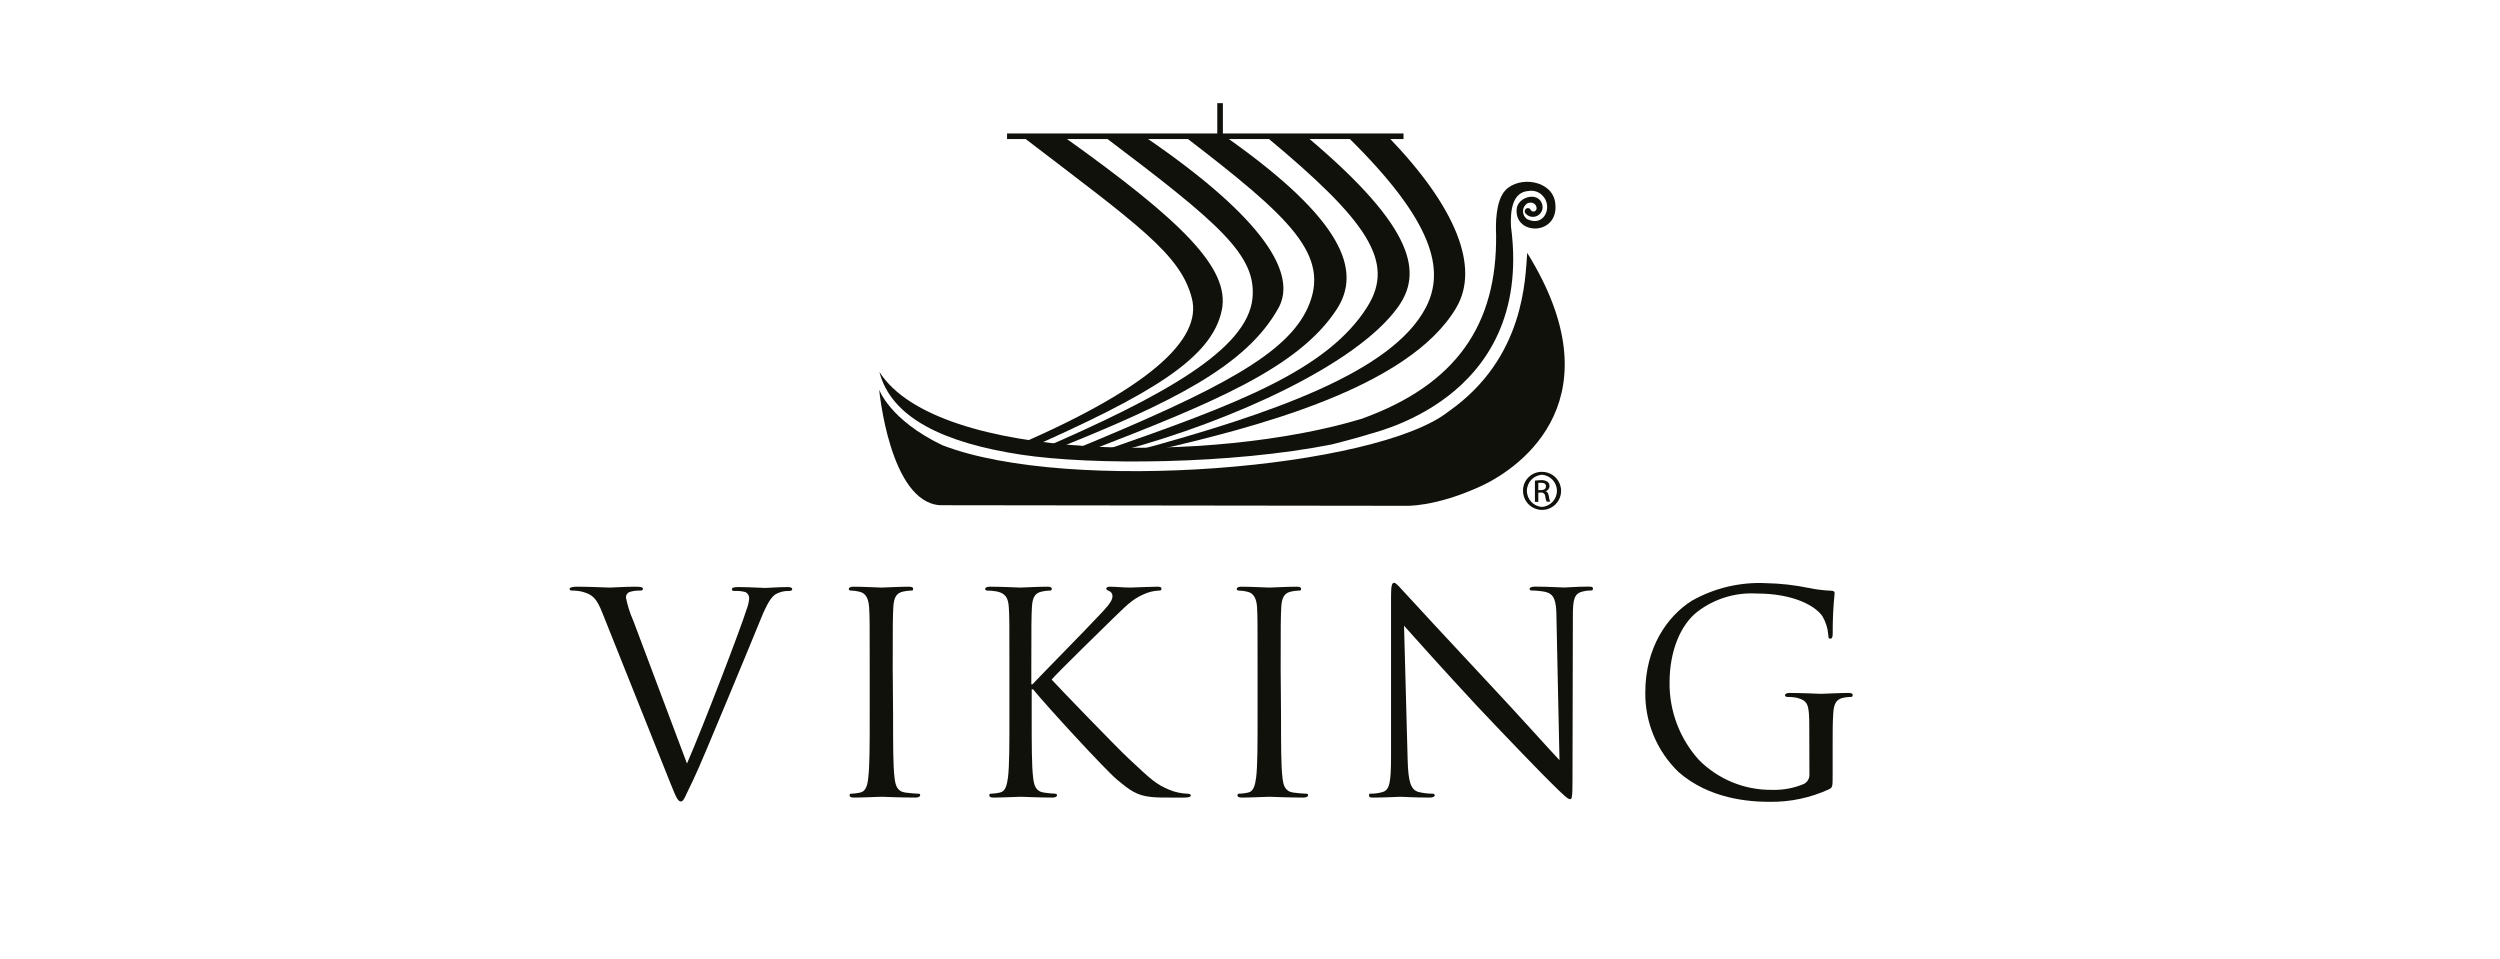
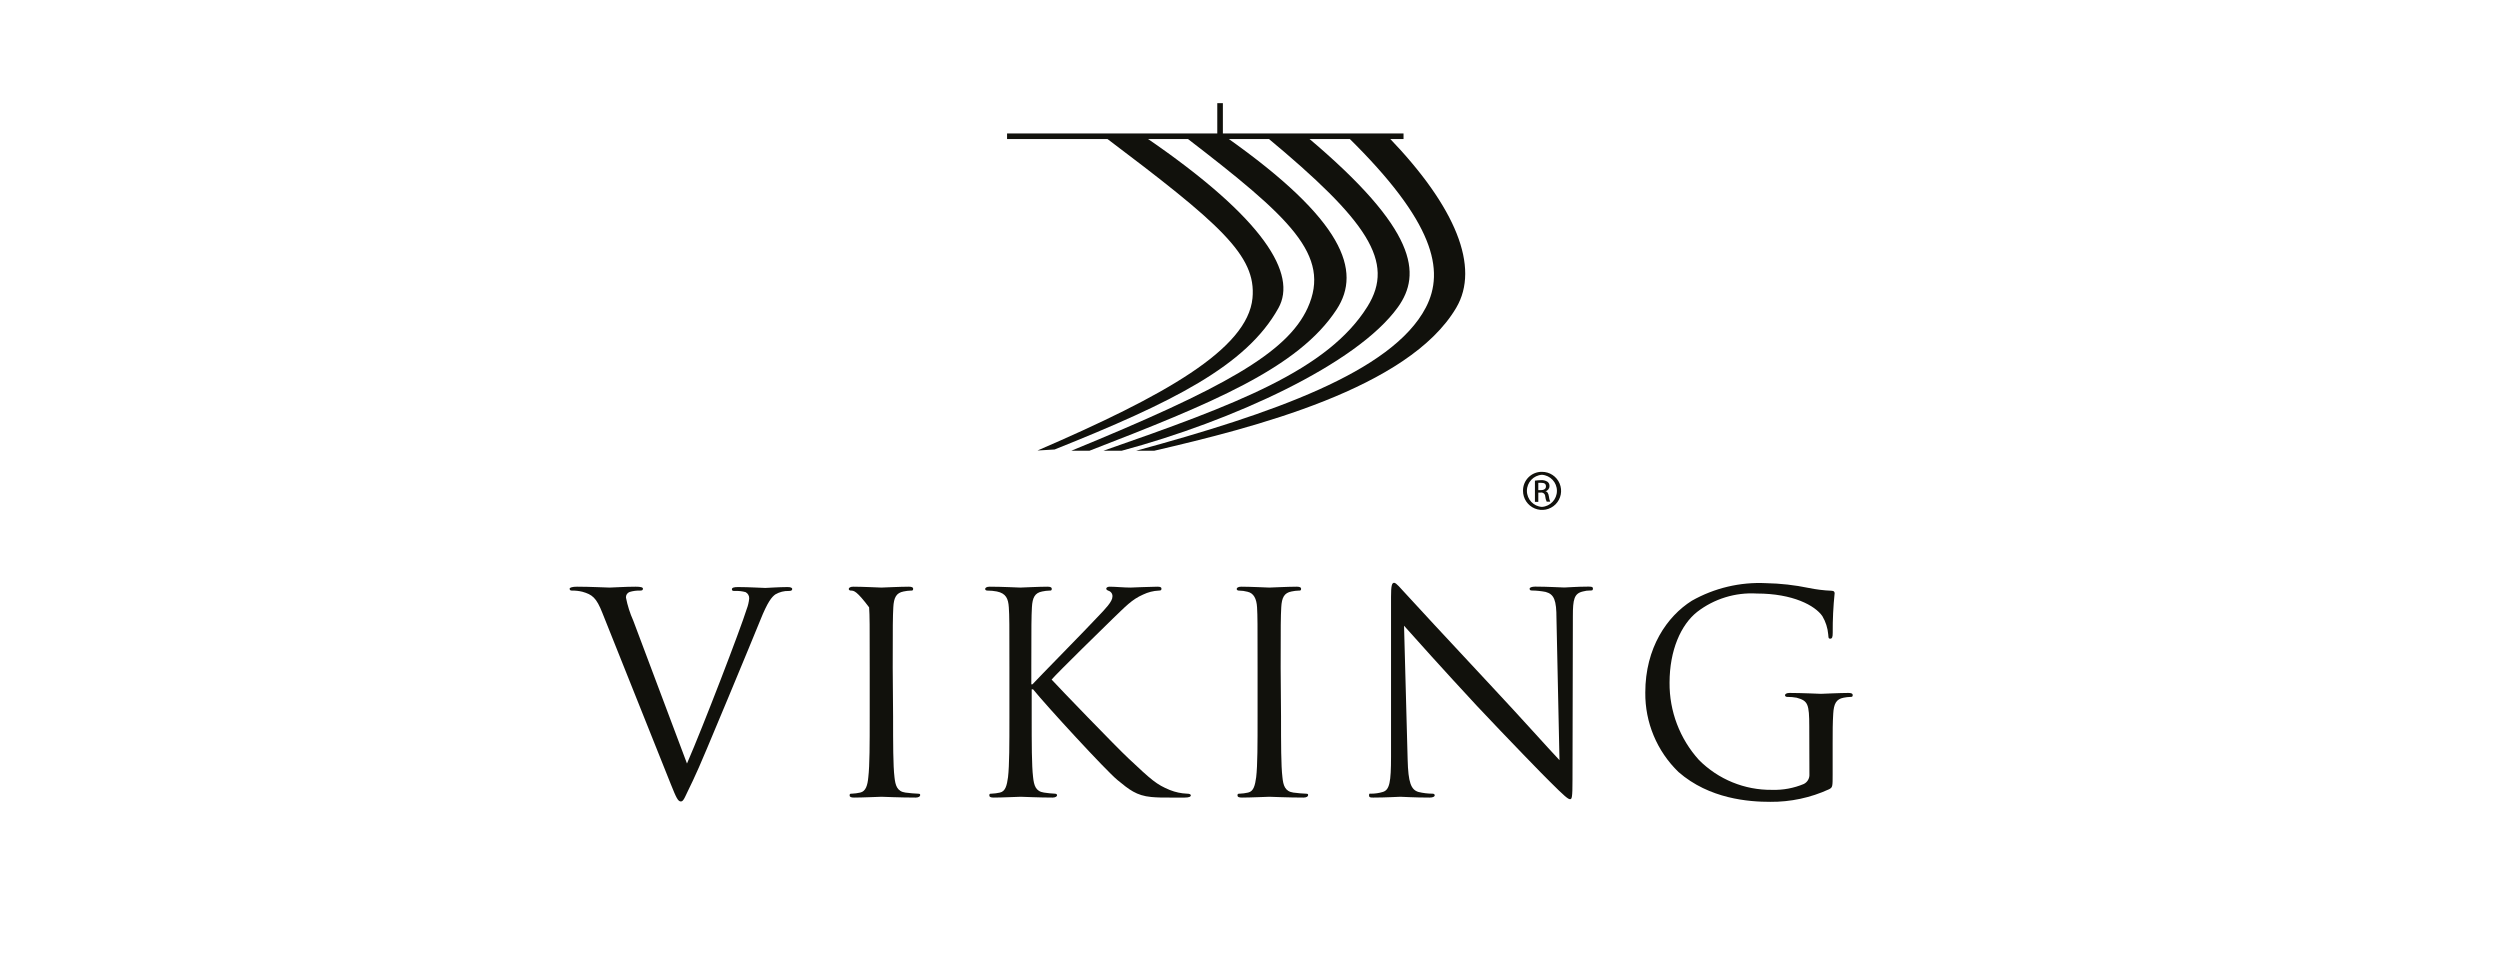
<svg xmlns="http://www.w3.org/2000/svg" width="344" height="132" preserveAspectRatio="xMinYMin meet" viewBox="0 0 340 130" version="1.0" fill-rule="evenodd">
  <title>...</title>
  <desc>...</desc>
  <g id="group" transform="scale(1,-1) translate(0,-130)" clip="0 0 340 130">
    <g transform="">
      <g transform=" matrix(1,0,0,-1,0,130)">
        <g transform="">
          <g transform="">
            <g transform="">
              <path d="M 93.43 103.84 C 95.64 98.76 100.72 85.52 101.55 82.84 C 101.728 82.378 101.843 81.893 101.89 81.4 C 101.912 81.039 101.72 80.698 101.4 80.53 C 100.932 80.4 100.445 80.346 99.96 80.37 C 99.73 80.37 99.54 80.37 99.54 80.15 C 99.54 79.93 99.77 79.84 100.38 79.84 C 101.89 79.84 103.64 79.96 104.09 79.96 C 104.32 79.96 105.95 79.84 107.09 79.84 C 107.51 79.84 107.74 79.92 107.74 80.11 C 107.74 80.3 107.59 80.37 107.28 80.37 C 106.642 80.351 106.012 80.51 105.46 80.83 C 104.97 81.17 104.4 81.83 103.38 84.39 C 102.96 85.46 101.06 90.01 99.13 94.67 C 96.81 100.21 95.13 104.31 94.23 106.17 C 93.13 108.39 93 109 92.6 109 C 92.2 109 91.96 108.47 91.23 106.65 L 81.94 83.4 C 81.11 81.27 80.54 80.86 79.21 80.48 C 78.739 80.364 78.255 80.311 77.77 80.32 C 77.54 80.32 77.47 80.21 77.47 80.06 C 77.47 79.91 77.84 79.79 78.47 79.79 C 80.29 79.79 82.47 79.91 82.91 79.91 C 83.35 79.91 85 79.79 86.44 79.79 C 87.12 79.79 87.44 79.87 87.44 80.06 C 87.44 80.25 87.33 80.32 87.06 80.32 C 86.573 80.304 86.086 80.368 85.62 80.51 C 85.307 80.628 85.108 80.936 85.13 81.27 C 85.342 82.355 85.677 83.412 86.13 84.42 Z " style="stroke: none; stroke-linecap: butt; stroke-width: 1; fill: rgb(7%,7%,5%); fill-rule: evenodd;" />
            </g>
            <g transform="">
-               <path d="M 121.46 97.47 C 121.46 101.11 121.46 104.11 121.65 105.7 C 121.77 106.8 121.99 107.63 123.13 107.79 C 123.66 107.86 124.5 107.94 124.84 107.94 C 125.18 107.94 125.14 108.05 125.14 108.17 C 125.14 108.29 124.95 108.47 124.54 108.47 C 122.45 108.47 120.06 108.36 119.87 108.36 C 119.68 108.36 117.29 108.47 116.15 108.47 C 115.74 108.47 115.55 108.39 115.55 108.17 C 115.55 107.95 115.62 107.94 115.85 107.94 C 116.234 107.925 116.615 107.874 116.99 107.79 C 117.75 107.63 117.99 106.79 118.09 105.7 C 118.28 104.11 118.28 101.11 118.28 97.47 L 118.28 90.79 C 118.28 84.88 118.28 83.79 118.2 82.6 C 118.12 81.41 117.75 80.67 116.91 80.48 C 116.528 80.378 116.135 80.324 115.74 80.32 C 115.58 80.32 115.43 80.25 115.43 80.1 C 115.43 79.95 115.62 79.79 116.04 79.79 C 117.29 79.79 119.68 79.91 119.87 79.91 C 120.06 79.91 122.45 79.79 123.59 79.79 C 124 79.79 124.19 79.87 124.19 80.1 C 124.19 80.33 124.04 80.32 123.89 80.32 C 123.554 80.329 123.219 80.369 122.89 80.44 C 121.89 80.63 121.56 81.27 121.49 82.6 C 121.42 83.93 121.41 84.88 121.41 90.79 Z " style="stroke: none; stroke-linecap: butt; stroke-width: 1; fill: rgb(7%,7%,5%); fill-rule: evenodd;" />
+               <path d="M 121.46 97.47 C 121.46 101.11 121.46 104.11 121.65 105.7 C 121.77 106.8 121.99 107.63 123.13 107.79 C 123.66 107.86 124.5 107.94 124.84 107.94 C 125.18 107.94 125.14 108.05 125.14 108.17 C 125.14 108.29 124.95 108.47 124.54 108.47 C 122.45 108.47 120.06 108.36 119.87 108.36 C 119.68 108.36 117.29 108.47 116.15 108.47 C 115.74 108.47 115.55 108.39 115.55 108.17 C 115.55 107.95 115.62 107.94 115.85 107.94 C 116.234 107.925 116.615 107.874 116.99 107.79 C 117.75 107.63 117.99 106.79 118.09 105.7 C 118.28 104.11 118.28 101.11 118.28 97.47 L 118.28 90.79 C 118.28 84.88 118.28 83.79 118.2 82.6 C 116.528 80.378 116.135 80.324 115.74 80.32 C 115.58 80.32 115.43 80.25 115.43 80.1 C 115.43 79.95 115.62 79.79 116.04 79.79 C 117.29 79.79 119.68 79.91 119.87 79.91 C 120.06 79.91 122.45 79.79 123.59 79.79 C 124 79.79 124.19 79.87 124.19 80.1 C 124.19 80.33 124.04 80.32 123.89 80.32 C 123.554 80.329 123.219 80.369 122.89 80.44 C 121.89 80.63 121.56 81.27 121.49 82.6 C 121.42 83.93 121.41 84.88 121.41 90.79 Z " style="stroke: none; stroke-linecap: butt; stroke-width: 1; fill: rgb(7%,7%,5%); fill-rule: evenodd;" />
            </g>
            <g transform="">
              <path d="M 137.28 90.79 C 137.28 84.88 137.28 83.79 137.2 82.6 C 137.12 81.41 136.82 80.7 135.57 80.44 C 135.145 80.359 134.713 80.318 134.28 80.32 C 134.13 80.32 133.98 80.25 133.98 80.1 C 133.98 79.95 134.17 79.79 134.59 79.79 C 136.29 79.79 138.53 79.91 138.76 79.91 C 138.99 79.91 141.3 79.79 142.44 79.79 C 142.85 79.79 143.04 79.87 143.04 80.1 C 143.04 80.33 142.89 80.32 142.74 80.32 C 142.404 80.329 142.069 80.369 141.74 80.44 C 140.74 80.63 140.41 81.27 140.34 82.6 C 140.27 83.93 140.26 84.88 140.26 90.79 L 140.26 93.07 L 140.41 93.07 C 141.06 92.35 147.93 85.37 149.29 83.89 C 150.35 82.79 151.29 81.8 151.29 81.16 C 151.334 80.811 151.131 80.479 150.8 80.36 C 150.61 80.29 150.45 80.21 150.45 80.06 C 150.45 79.91 150.64 79.79 150.91 79.79 C 151.67 79.79 152.84 79.91 153.75 79.91 C 153.94 79.91 156.45 79.79 157.4 79.79 C 157.81 79.79 157.96 79.87 157.96 80.06 C 157.96 80.25 157.89 80.32 157.59 80.32 C 156.851 80.355 156.127 80.539 155.46 80.86 C 153.91 81.54 153.07 82.49 151.36 84.12 C 150.42 85.03 143.82 91.48 143.02 92.42 C 144.02 93.52 151.9 101.68 153.45 103.12 C 156.64 106.12 157.28 106.69 159.1 107.44 C 159.849 107.741 160.644 107.91 161.45 107.94 C 161.72 107.94 161.95 108.01 161.95 108.17 C 161.95 108.33 161.76 108.47 161.11 108.47 L 159.18 108.47 C 158.12 108.47 157.4 108.47 156.56 108.39 C 154.56 108.2 153.56 107.39 151.97 106.08 C 150.38 104.77 142.32 96 140.5 93.75 L 140.31 93.75 L 140.31 97.47 C 140.31 101.11 140.31 104.11 140.5 105.7 C 140.62 106.8 140.84 107.63 141.98 107.79 C 142.47 107.865 142.964 107.915 143.46 107.94 C 143.69 107.94 143.76 108.05 143.76 108.17 C 143.76 108.29 143.57 108.47 143.16 108.47 C 141.3 108.47 139.1 108.36 138.8 108.36 C 138.5 108.36 136.29 108.47 135.15 108.47 C 134.74 108.47 134.55 108.39 134.55 108.17 C 134.55 107.95 134.62 107.94 134.85 107.94 C 135.234 107.925 135.615 107.874 135.99 107.79 C 136.75 107.63 136.94 106.79 137.09 105.7 C 137.28 104.11 137.28 101.11 137.28 97.47 Z " style="stroke: none; stroke-linecap: butt; stroke-width: 1; fill: rgb(7%,7%,5%); fill-rule: evenodd;" />
            </g>
            <g transform="">
              <path d="M 174.22 97.47 C 174.22 101.11 174.22 104.11 174.41 105.7 C 174.52 106.8 174.75 107.63 175.89 107.79 C 176.42 107.86 177.26 107.94 177.6 107.94 C 177.94 107.94 177.9 108.05 177.9 108.17 C 177.9 108.29 177.71 108.47 177.29 108.47 C 175.21 108.47 172.82 108.36 172.63 108.36 C 172.44 108.36 170.05 108.47 168.91 108.47 C 168.49 108.47 168.3 108.39 168.3 108.17 C 168.3 107.95 168.38 107.94 168.61 107.94 C 168.99 107.925 169.369 107.874 169.74 107.79 C 170.5 107.63 170.69 106.79 170.84 105.7 C 171.03 104.11 171.03 101.11 171.03 97.47 L 171.03 90.79 C 171.03 84.88 171.03 83.79 170.96 82.6 C 170.89 81.41 170.5 80.67 169.67 80.48 C 169.285 80.377 168.888 80.324 168.49 80.32 C 168.34 80.32 168.19 80.25 168.19 80.1 C 168.19 79.95 168.38 79.79 168.8 79.79 C 170.05 79.79 172.44 79.91 172.63 79.91 C 172.82 79.91 175.21 79.79 176.34 79.79 C 176.76 79.79 176.95 79.87 176.95 80.1 C 176.95 80.33 176.8 80.32 176.65 80.32 C 176.314 80.329 175.979 80.369 175.65 80.44 C 174.65 80.63 174.32 81.27 174.25 82.6 C 174.18 83.93 174.17 84.88 174.17 90.79 Z " style="stroke: none; stroke-linecap: butt; stroke-width: 1; fill: rgb(7%,7%,5%); fill-rule: evenodd;" />
            </g>
            <g transform="">
              <path d="M 191.44 103.31 C 191.52 106.42 191.89 107.41 192.92 107.71 C 193.542 107.86 194.18 107.937 194.82 107.94 C 195 107.94 195.12 108.01 195.12 108.17 C 195.12 108.33 194.89 108.47 194.44 108.47 C 192.27 108.47 190.76 108.36 190.44 108.36 C 190.12 108.36 188.5 108.47 186.79 108.47 C 186.41 108.47 186.19 108.47 186.19 108.17 C 186.19 107.87 186.3 107.94 186.49 107.94 C 187.018 107.939 187.544 107.861 188.05 107.71 C 188.99 107.44 189.18 106.35 189.18 102.89 L 189.18 81.16 C 189.18 79.68 189.29 79.26 189.6 79.26 C 189.91 79.26 190.55 80.1 190.93 80.48 C 191.5 81.12 197.15 87.23 202.99 93.48 C 206.74 97.48 210.88 102.12 212.09 103.38 L 211.68 84.11 C 211.68 81.64 211.37 80.81 210.2 80.5 C 209.587 80.381 208.964 80.317 208.34 80.31 C 208.07 80.31 208.03 80.2 208.03 80.05 C 208.03 79.9 208.34 79.78 208.79 79.78 C 210.5 79.78 212.32 79.9 212.74 79.9 C 213.16 79.9 214.41 79.78 215.96 79.78 C 216.38 79.78 216.64 79.78 216.64 80.05 C 216.64 80.32 216.49 80.31 216.23 80.31 C 215.922 80.305 215.616 80.346 215.32 80.43 C 214.07 80.69 213.91 81.53 213.91 83.8 L 213.86 106 C 213.86 108.51 213.78 108.69 213.52 108.69 C 213.26 108.69 212.76 108.28 210.75 106.27 C 210.33 105.89 204.87 100.27 200.85 95.99 C 196.45 91.25 192.16 86.47 190.95 85.1 Z " style="stroke: none; stroke-linecap: butt; stroke-width: 1; fill: rgb(7%,7%,5%); fill-rule: evenodd;" />
            </g>
            <g transform="">
              <path d="M 246.06 98.8 C 246.06 95.72 245.87 95.31 244.35 94.89 C 243.925 94.812 243.493 94.775 243.06 94.78 C 242.91 94.78 242.76 94.7 242.76 94.55 C 242.76 94.4 242.95 94.24 243.37 94.24 C 245.07 94.24 247.46 94.36 247.65 94.36 C 247.84 94.36 250.23 94.24 251.37 94.24 C 251.78 94.24 251.97 94.32 251.97 94.55 C 251.97 94.78 251.82 94.78 251.67 94.78 C 251.351 94.788 251.033 94.825 250.72 94.89 C 249.72 95.08 249.4 95.72 249.32 97.05 C 249.24 98.38 249.24 99.4 249.24 101.05 L 249.24 105.29 C 249.24 107 249.24 107.08 248.75 107.34 C 246.242 108.492 243.51 109.076 240.75 109.05 C 237.87 109.05 232.48 108.67 228.27 104.99 C 225.346 102.159 223.715 98.25 223.76 94.18 C 223.76 88.11 226.71 83.83 230.09 81.7 C 233.16 79.966 236.658 79.137 240.18 79.31 C 242.129 79.347 244.071 79.564 245.98 79.96 C 246.995 80.17 248.025 80.297 249.06 80.34 C 249.44 80.34 249.51 80.53 249.51 80.68 C 249.324 82.467 249.238 84.263 249.25 86.06 C 249.25 86.67 249.17 86.86 248.9 86.86 C 248.63 86.86 248.68 86.63 248.64 86.29 C 248.566 85.407 248.293 84.552 247.84 83.79 C 246.84 82.35 243.84 80.72 238.93 80.72 C 236.01 80.544 233.125 81.432 230.81 83.22 C 228.61 84.96 227.06 88.42 227.06 92.85 C 227.027 96.731 228.455 100.483 231.06 103.36 C 233.686 105.999 237.267 107.464 240.99 107.42 C 242.474 107.467 243.951 107.194 245.32 106.62 C 245.819 106.371 246.119 105.846 246.08 105.29 Z " style="stroke: none; stroke-linecap: butt; stroke-width: 1; fill: rgb(7%,7%,5%); fill-rule: evenodd;" />
            </g>
          </g>
          <g transform="">
            <g transform="">
              <g transform="">
-                 <path d="M 139.18 18.67 L 144.78 18.67 C 160.65 30 167.32 36.49 166.17 42.15 C 164.83 48.77 156.47 53.67 139.22 61.3 L 136.84 61.18 C 156.52 52.88 163.52 46.08 162.09 40.56 C 160.56 34.56 154.71 30.56 139.18 18.67 Z " style="stroke: none; stroke-linecap: butt; stroke-width: 1; fill: rgb(7%,7%,5%); fill-rule: evenodd;" />
-               </g>
+                 </g>
              <g transform="">
                <path d="M 150.23 18.64 L 155.75 18.64 C 172.16 29.85 176.39 37.35 173.87 41.89 C 169.51 49.76 159.4 54.74 143.43 61.13 L 141.1 61.27 C 158.28 53.86 169.67 47.51 170.34 40.54 C 170.89 34.72 165.88 30.42 150.23 18.61 Z " style="stroke: none; stroke-linecap: butt; stroke-width: 1; fill: rgb(7%,7%,5%); fill-rule: evenodd;" />
              </g>
              <g transform="">
                <path d="M 161.27 18.67 L 166.79 18.67 C 182.73 29.92 185.22 36.82 181.79 42.07 C 176.59 50.07 164.69 54.9 148.17 61.3 L 145.7 61.3 C 166.33 52.84 175.05 48.01 177.84 41.88 C 181.11 34.68 175.38 29.53 161.26 18.67 Z " style="stroke: none; stroke-linecap: butt; stroke-width: 1; fill: rgb(7%,7%,5%); fill-rule: evenodd;" />
              </g>
              <g transform="">
                <path d="M 172.31 18.67 L 177.82 18.67 C 192.75 31.23 193.35 37.26 190.12 41.77 C 184.53 49.56 167.51 57.28 152.55 61.3 L 150.07 61.3 C 168.07 55.03 180.58 50.35 185.98 41.68 C 189.77 35.6 185.98 30.04 172.31 18.68 Z " style="stroke: none; stroke-linecap: butt; stroke-width: 1; fill: rgb(7%,7%,5%); fill-rule: evenodd;" />
              </g>
              <g transform="">
                <path d="M 183.34 18.67 L 188.86 18.67 C 198.03 28.19 201.29 36.35 198.05 41.85 C 191.57 52.85 170.45 58.17 156.98 61.3 L 154.51 61.3 C 172.84 56.3 189.33 50.62 193.91 41.83 C 196.56 36.75 195.01 30.13 183.34 18.67 Z " style="stroke: none; stroke-linecap: butt; stroke-width: 1; fill: rgb(7%,7%,5%); fill-rule: evenodd;" />
              </g>
              <g transform="">
-                 <path d="M 205.52 31 C 208.52 54.66 186.2 58.9 185.93 59.13 C 184.46 59.6 181.13 60.44 181.13 60.44 C 167.55 63.14 148.63 63.32 138.84 61.83 C 128.37 60.23 121.2 56.83 119.6 50.58 C 127.47 62.96 165.26 63.02 185.2 56.95 C 198.1 52.3 203.62 44.11 203.47 31.88 L 203.47 31.88 C 203.41 30.61 203.37 27.34 204.73 25.88 C 206.61 23.88 211.11 24.49 211.51 27.58 C 212.11 32.05 206.01 32.11 206.26 28.48 C 206.38 26.72 209.26 26 209.74 27.8 C 209.897 28.333 209.703 28.907 209.255 29.236 C 208.808 29.565 208.202 29.579 207.74 29.27 C 207.32 28.97 207.29 28.77 207.45 28.47 C 207.533 28.365 207.661 28.303 207.795 28.303 C 207.929 28.303 208.057 28.365 208.14 28.47 C 208.18 28.592 208.273 28.69 208.393 28.737 C 208.513 28.783 208.648 28.773 208.76 28.71 C 209.28 28.43 208.84 27.25 207.76 27.63 C 207.38 27.856 207.142 28.261 207.13 28.703 C 207.117 29.146 207.333 29.563 207.7 29.81 C 210.08 30.94 211.2 28.03 209.8 26.62 C 209.324 26.098 208.616 25.854 207.92 25.97 C 205.7 26.09 205.37 28.57 205.5 30.97 Z " style="stroke: none; stroke-linecap: butt; stroke-width: 0; fill: rgb(7%,7%,5%); fill-rule: evenodd;" />
                <path d="M 205.52 31 C 208.52 54.66 186.2 58.9 185.93 59.13 C 184.46 59.6 181.13 60.44 181.13 60.44 C 167.55 63.14 148.63 63.32 138.84 61.83 C 128.37 60.23 121.2 56.83 119.6 50.58 C 127.47 62.96 165.26 63.02 185.2 56.95 C 198.1 52.3 203.62 44.11 203.47 31.88 L 203.47 31.88 C 203.41 30.61 203.37 27.34 204.73 25.88 C 206.61 23.88 211.11 24.49 211.51 27.58 C 212.11 32.05 206.01 32.11 206.26 28.48 C 206.38 26.72 209.26 26 209.74 27.8 C 209.897 28.333 209.703 28.907 209.255 29.236 C 208.808 29.565 208.202 29.579 207.74 29.27 C 207.32 28.97 207.29 28.77 207.45 28.47 C 207.533 28.365 207.661 28.303 207.795 28.303 C 207.929 28.303 208.057 28.365 208.14 28.47 C 208.18 28.592 208.273 28.69 208.393 28.737 C 208.513 28.783 208.648 28.773 208.76 28.71 C 209.28 28.43 208.84 27.25 207.76 27.63 C 207.38 27.856 207.142 28.261 207.13 28.703 C 207.117 29.146 207.333 29.563 207.7 29.81 C 210.08 30.94 211.2 28.03 209.8 26.62 C 209.324 26.098 208.616 25.854 207.92 25.97 C 205.7 26.09 205.37 28.57 205.5 30.97 " style="stroke: none; stroke-linecap: butt; stroke-width: 1; fill: none; fill-rule: evenodd;" />
              </g>
            </g>
            <g transform="">
-               <path d="M 191.13 68.79 C 191.13 68.79 195.13 69.01 201.42 66.11 C 207.27 63.39 219.84 53.96 207.7 34.39 C 207.42 37.82 207.42 48.68 196.99 55.97 C 187.28 63.68 145.42 67.25 128.14 60.54 C 121 57.11 119.57 53 119.57 53 C 119.57 53 120.99 68.28 127.85 68.71 Z " style="stroke: none; stroke-linecap: butt; stroke-width: 1; fill: rgb(7%,7%,5%); fill-rule: evenodd;" />
-             </g>
+               </g>
          </g>
          <g transform="">
            <path d="M 209.7 64.17 C 210.75 64.162 211.701 64.789 212.108 65.757 C 212.515 66.726 212.296 67.844 211.555 68.588 C 210.814 69.332 209.697 69.555 208.727 69.152 C 207.757 68.749 207.126 67.8 207.13 66.75 C 207.119 66.064 207.386 65.403 207.87 64.917 C 208.354 64.431 209.014 64.162 209.7 64.17 Z M 209.7 64.57 C 208.551 64.648 207.658 65.603 207.658 66.755 C 207.658 67.907 208.551 68.862 209.7 68.94 C 210.849 68.862 211.742 67.907 211.742 66.755 C 211.742 65.603 210.849 64.648 209.7 64.57 Z M 209.21 68.25 L 208.75 68.25 L 208.75 65.37 C 209.021 65.328 209.295 65.305 209.57 65.3 C 209.883 65.275 210.195 65.352 210.46 65.52 C 210.647 65.66 210.749 65.887 210.73 66.12 C 210.724 66.457 210.489 66.746 210.16 66.82 L 210.16 66.82 C 210.42 66.82 210.59 67.09 210.65 67.52 C 210.671 67.765 210.732 68.005 210.83 68.23 L 210.35 68.23 C 210.24 68 210.173 67.753 210.15 67.5 C 210.146 67.348 210.077 67.205 209.96 67.107 C 209.843 67.01 209.69 66.967 209.54 66.99 L 209.21 66.99 Z M 209.21 66.66 L 209.55 66.66 C 209.92 66.66 210.25 66.52 210.25 66.16 C 210.25 65.8 210.06 65.66 209.55 65.66 L 209.21 65.66 Z " style="stroke: none; stroke-linecap: butt; stroke-width: 1; fill: rgb(7%,7%,5%); fill-rule: evenodd;" />
          </g>
          <g transform="">
            <rect x="136.96" y="18.15" width="53.92" height="0.76" style="stroke: none; stroke-linecap: butt; stroke-width: 1; fill: rgb(7%,7%,5%); fill-rule: evenodd;" />
            <rect x="165.55" y="14.03" width="0.76" height="4.4" style="stroke: none; stroke-linecap: butt; stroke-width: 1; fill: rgb(7%,7%,5%); fill-rule: evenodd;" />
          </g>
        </g>
      </g>
    </g>
  </g>
</svg>